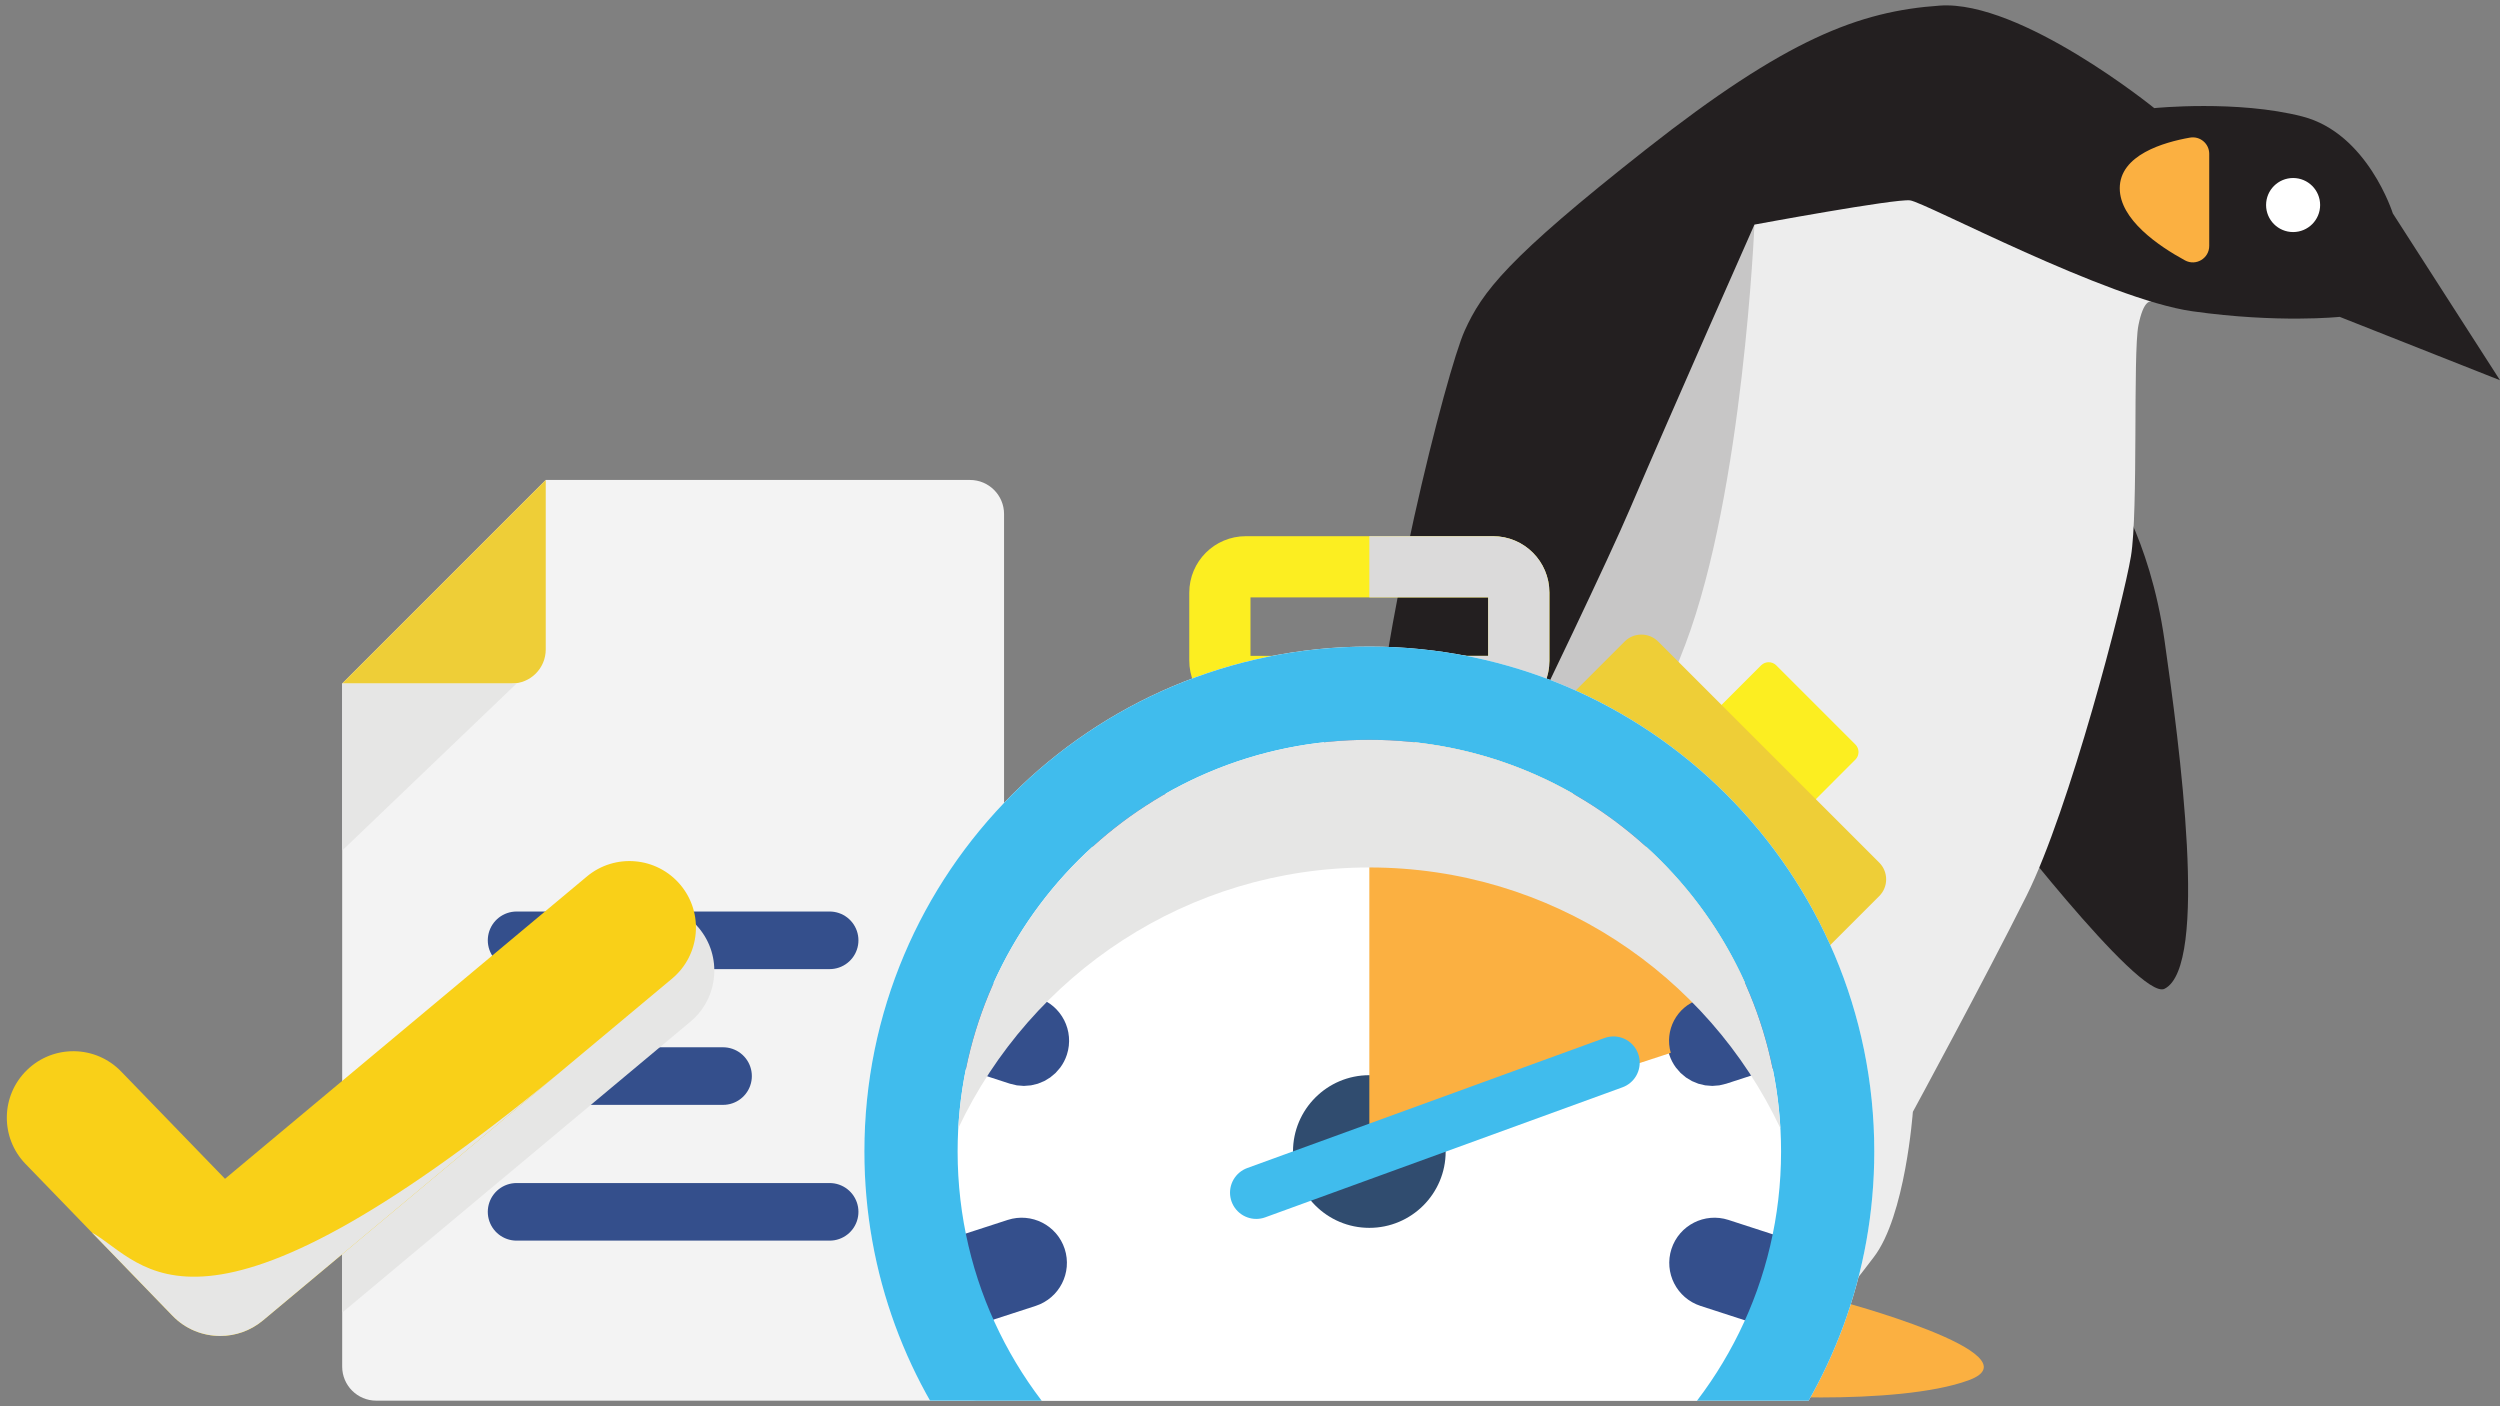
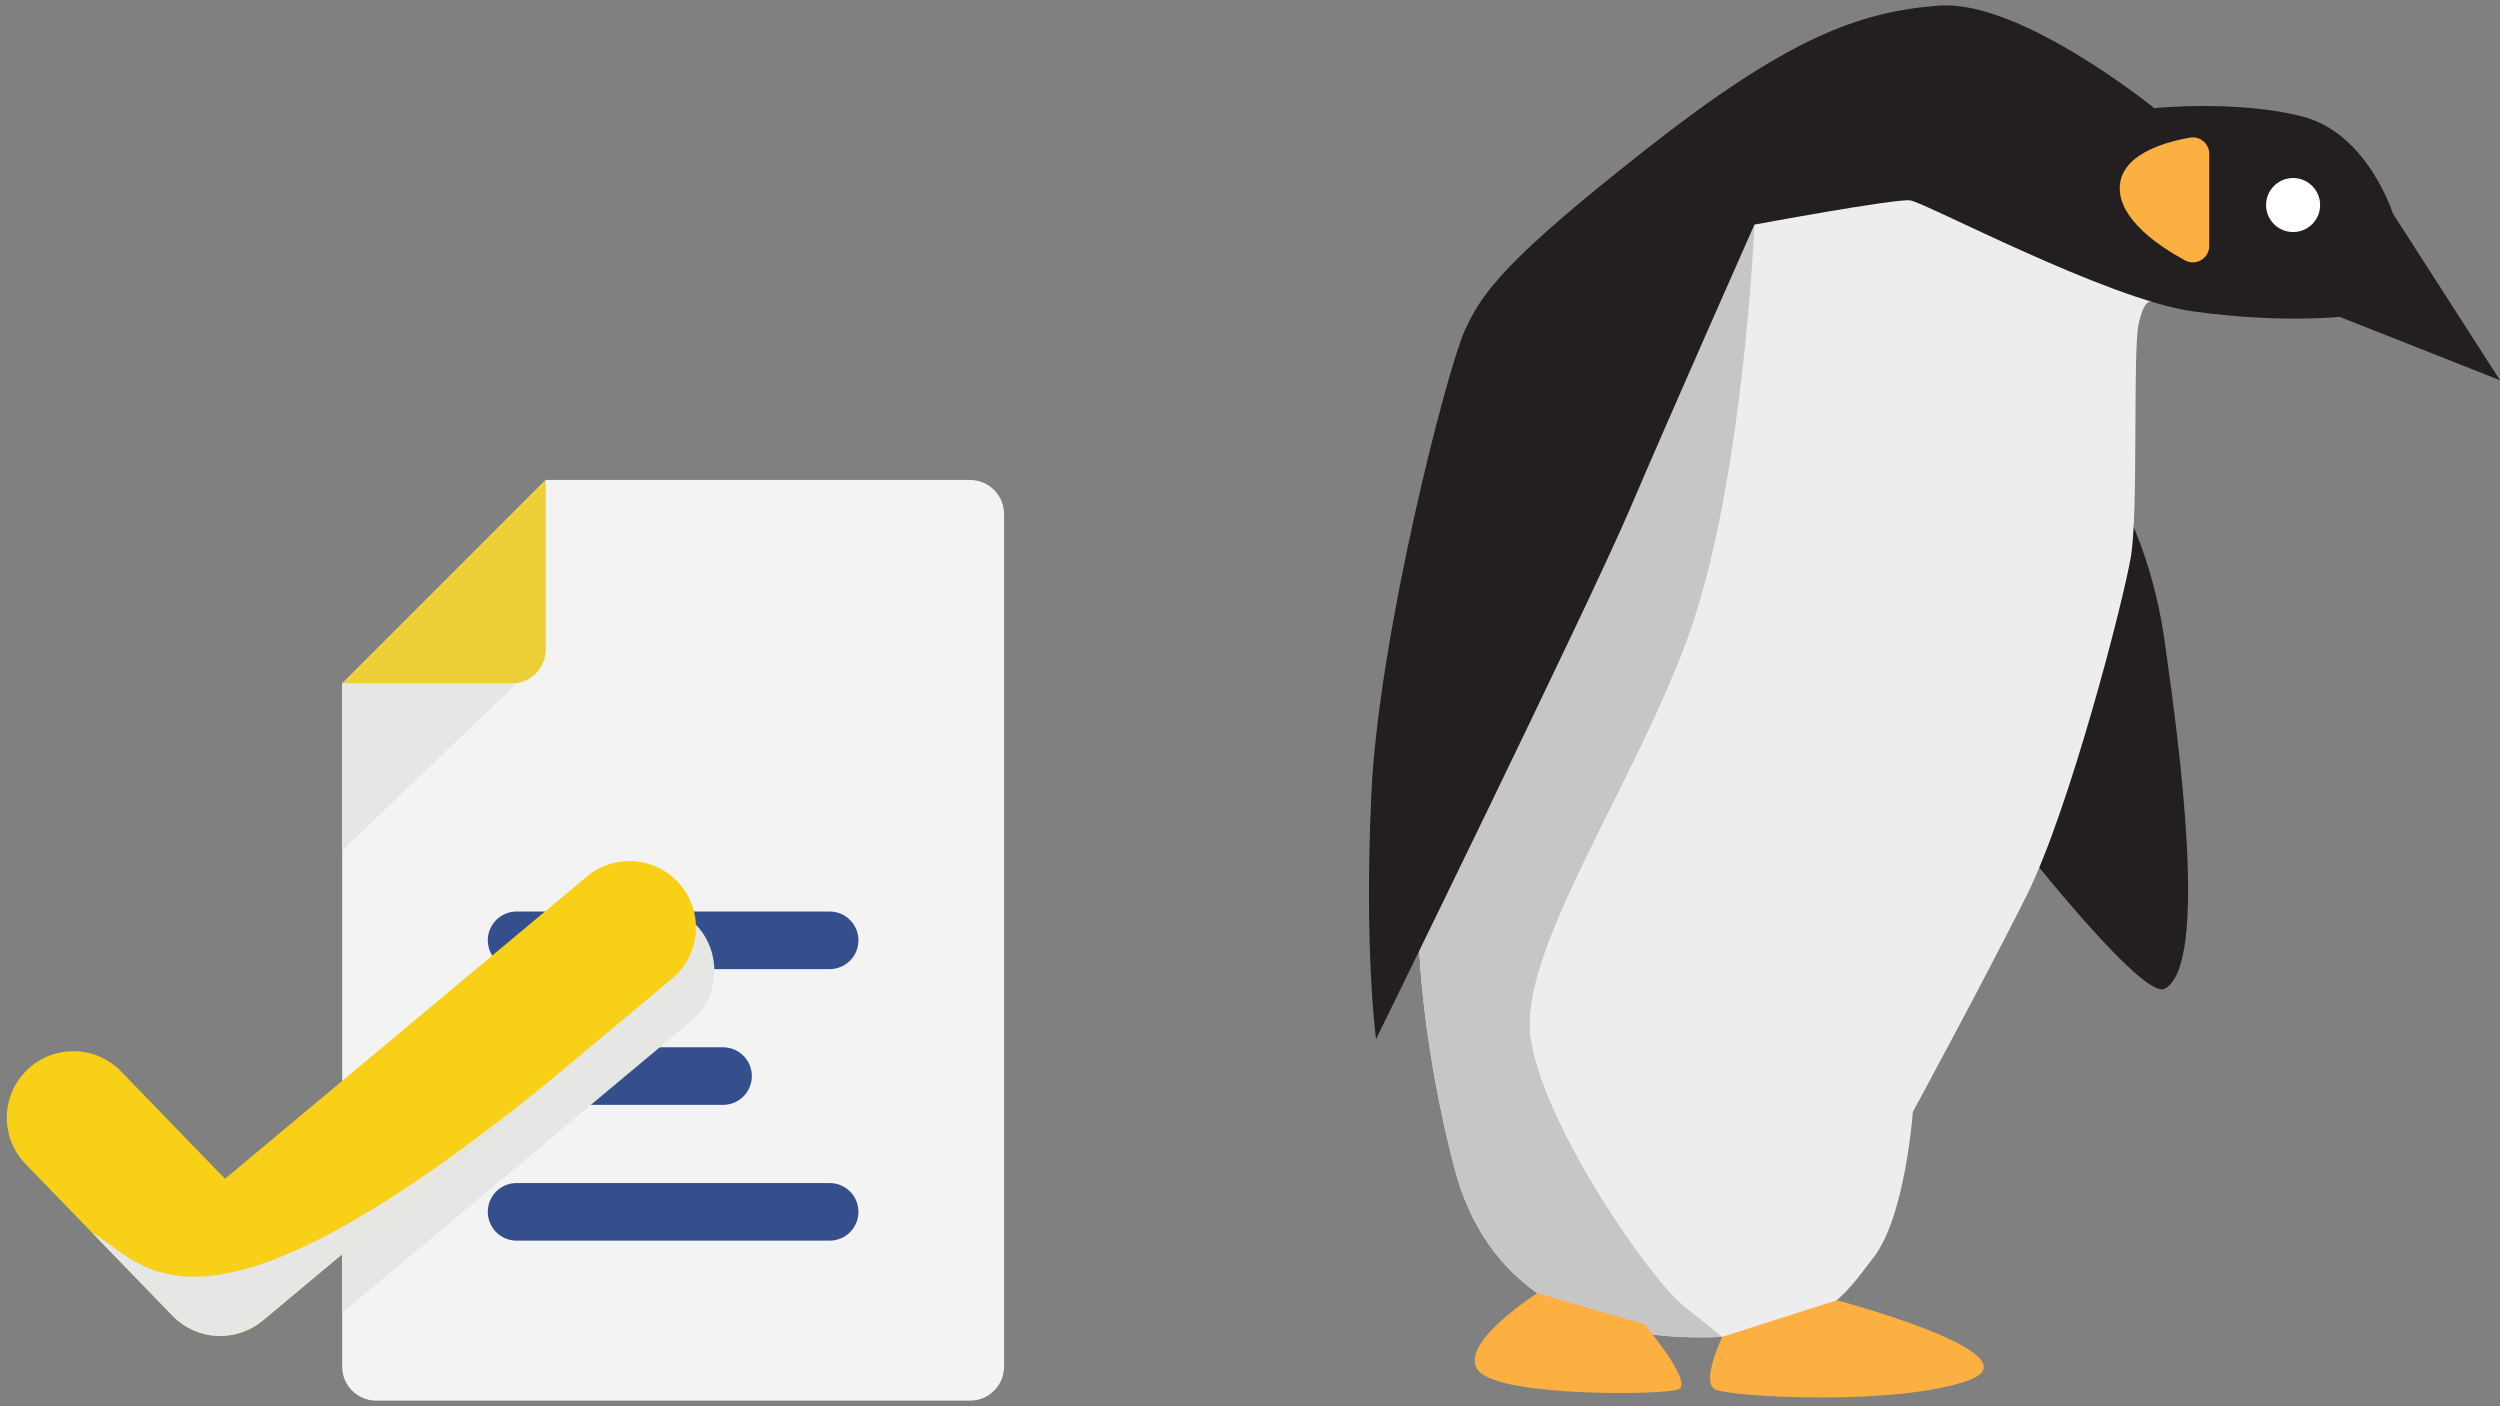
<svg xmlns="http://www.w3.org/2000/svg" xmlns:xlink="http://www.w3.org/1999/xlink" version="1.1" id="Warstwa_1" x="0px" y="0px" width="414.939px" height="233.412px" viewBox="0 0 414.939 233.412" enable-background="new 0 0 414.939 233.412" xml:space="preserve">
  <rect x="0" y="0" width="414.939" height="233.412" fill="#808080" stroke="none" />
  <g>
    <defs>
      <rect id="SVGID_95_" x="0" width="414.939" height="233.412" />
    </defs>
    <clipPath id="SVGID_2_">
      <use xlink:href="#SVGID_95_" overflow="visible" />
    </clipPath>
    <path clip-path="url(#SVGID_2_)" fill="#231F20" d="M359.254,164.117c-4.151,2.075-29.39-30.937-29.39-30.937l20.109-53.519   c0,0,6.806,9.281,9.281,26.605C361.729,123.59,366.678,160.404,359.254,164.117" />
    <path clip-path="url(#SVGID_2_)" fill="#EDEDED" d="M235.566,157.8c0,0,0.566,15.907,5.819,36.019   c5.262,20.102,21.04,28.149,40.836,28.149c1.28,0,2.496-0.028,3.637-0.084c16.651-0.761,20.224-6.85,25.133-13.216   c5.262-6.812,6.497-24.13,6.497-24.13s11.759-21.661,18.877-35.889c7.109-14.227,16.084-48.882,17.318-56.306   c1.244-7.425,0.315-33.718,1.244-38.358c0.863-4.306,2.032-3.982,2.199-3.908l-33.448-23.934l-36.501,4.946l-1.151,2.831   L235.566,157.8z" />
    <g clip-path="url(#SVGID_2_)">
      <g>
        <defs>
          <rect id="SVGID_97_" x="235.565" y="33.916" width="55.63" height="188.05" />
        </defs>
        <clipPath id="SVGID_4_">
          <use xlink:href="#SVGID_97_" overflow="visible" />
        </clipPath>
        <g clip-path="url(#SVGID_4_)">
          <defs>
            <rect id="SVGID_99_" x="235.566" y="33.919" width="55.629" height="188.048" />
          </defs>
          <clipPath id="SVGID_6_">
            <use xlink:href="#SVGID_99_" overflow="visible" />
          </clipPath>
          <path clip-path="url(#SVGID_6_)" fill="#C7C6C6" d="M235.566,157.8c0,0,0.566,15.907,5.819,36.019      c5.262,20.102,21.04,28.149,40.836,28.149c1.28,0,2.496-0.028,3.637-0.084c-2.013-1.615-4.148-3.322-6.106-4.863      c-6.19-4.872-23.517-30.321-25.68-44.548c-2.162-14.236,16.084-40.223,25.68-65.587c9.587-25.365,11.443-69.607,11.443-69.607      l-5.169-3.359L235.566,157.8z" />
        </g>
      </g>
    </g>
    <path clip-path="url(#SVGID_2_)" fill="#231F20" d="M414.939,63.11l-17.788-27.687c0,0-4.177-13.302-15.004-16.087   c-10.828-2.785-24.595-1.392-24.595-1.392S335.433,0.001,321.976,0.929c-13.457,0.927-25.522,5.569-48.724,23.821   c-23.203,18.252-27.224,23.666-30.163,30.163c-2.939,6.496-14.231,50.426-15.468,76.72c-1.238,26.296,0.773,40.836,0.773,40.836   s35.267-71.925,42.073-87.859c6.806-15.932,20.727-47.331,20.727-47.331s23.357-4.331,25.832-4.023   c2.475,0.311,32.638,16.398,46.868,18.409c14.231,2.009,24.44,0.926,24.44,0.926L414.939,63.11z" />
    <path clip-path="url(#SVGID_2_)" fill="#FFFFFF" d="M376.114,34.03c0,2.478,2.008,4.486,4.486,4.486   c2.478,0,4.485-2.008,4.485-4.486c0-2.477-2.007-4.485-4.485-4.485C378.122,29.545,376.114,31.553,376.114,34.03" />
    <path clip-path="url(#SVGID_2_)" fill="#FBB041" d="M366.678,25.528v15.288c0,2.068-2.207,3.39-4.023,2.401   c-4.397-2.394-10.827-6.781-10.827-11.97c0-5.526,7.285-7.637,11.65-8.406C365.15,22.548,366.678,23.832,366.678,25.528" />
    <path clip-path="url(#SVGID_2_)" fill="#FBB041" d="M304.865,215.806c0,0,33.662,8.945,21.906,13.276   c-11.756,4.331-39.598,2.784-42.073,1.547c-2.474-1.237,1.16-8.746,1.16-8.746L304.865,215.806z" />
    <path clip-path="url(#SVGID_2_)" fill="#FBB041" d="M272.943,219.802c0,0,8.353,9.9,5.569,10.828s-29.389,1.237-33.102-3.094   c-3.712-4.331,9.743-12.911,9.743-12.911L272.943,219.802z" />
    <path clip-path="url(#SVGID_2_)" fill="#F3F3F3" d="M160.998,232.475H62.445c-3.121,0-5.651-2.529-5.651-5.65V113.448L90.58,79.661   h70.415c3.122,0,5.654,2.532,5.654,5.654v141.51C166.649,229.947,164.118,232.475,160.998,232.475" />
    <line clip-path="url(#SVGID_2_)" fill="none" stroke="#344F8C" stroke-width="9.558" stroke-linecap="round" stroke-miterlimit="10" x1="85.74" y1="156.069" x2="137.701" y2="156.069" />
    <line clip-path="url(#SVGID_2_)" fill="none" stroke="#344F8C" stroke-width="9.558" stroke-linecap="round" stroke-miterlimit="10" x1="85.74" y1="178.602" x2="120.009" y2="178.602" />
    <line clip-path="url(#SVGID_2_)" fill="none" stroke="#344F8C" stroke-width="9.558" stroke-linecap="round" stroke-miterlimit="10" x1="85.74" y1="201.135" x2="137.701" y2="201.135" />
    <path clip-path="url(#SVGID_2_)" fill="#EECE37" d="M84.927,113.448H56.794L90.58,79.662v28.133   C90.58,110.917,88.049,113.448,84.927,113.448" />
    <g clip-path="url(#SVGID_2_)">
      <g>
        <defs>
          <rect id="SVGID_101_" x="56.793" y="113.446" width="28.948" height="27.72" />
        </defs>
        <clipPath id="SVGID_8_">
          <use xlink:href="#SVGID_101_" overflow="visible" />
        </clipPath>
        <g clip-path="url(#SVGID_8_)">
          <defs>
            <rect id="SVGID_103_" x="56.794" y="113.448" width="28.947" height="27.719" />
          </defs>
          <clipPath id="SVGID_10_">
            <use xlink:href="#SVGID_103_" overflow="visible" />
          </clipPath>
          <polygon clip-path="url(#SVGID_10_)" fill="#E6E6E5" points="85.74,113.448 56.793,141.168 56.793,113.448     " />
        </g>
      </g>
    </g>
  </g>
  <g>
    <defs>
-       <rect id="SVGID_105_" x="119.127" y="75.81" width="217.006" height="156.666" />
-     </defs>
+       </defs>
    <clipPath id="SVGID_12_">
      <use xlink:href="#SVGID_105_" overflow="visible" />
    </clipPath>
    <path clip-path="url(#SVGID_12_)" fill="none" stroke="#FCEE21" stroke-width="10.161" stroke-miterlimit="10" d="M247.789,113.934   h-41.025c-2.371,0-4.294-1.922-4.294-4.293V98.369c0-2.371,1.923-4.293,4.294-4.293h41.025c2.371,0,4.293,1.922,4.293,4.293v11.272   C252.082,112.012,250.16,113.934,247.789,113.934z" />
    <g clip-path="url(#SVGID_12_)">
      <g>
        <defs>
          <rect id="SVGID_107_" x="227.276" y="88.996" width="29.887" height="30.02" />
        </defs>
        <clipPath id="SVGID_14_">
          <use xlink:href="#SVGID_107_" overflow="visible" />
        </clipPath>
        <g clip-path="url(#SVGID_14_)">
          <defs>
            <rect id="SVGID_109_" x="227.276" y="88.996" width="29.886" height="30.018" />
          </defs>
          <clipPath id="SVGID_16_">
            <use xlink:href="#SVGID_109_" overflow="visible" />
          </clipPath>
          <path clip-path="url(#SVGID_16_)" fill="none" stroke="#DBDADA" stroke-width="10.161" stroke-miterlimit="10" d="      M227.276,94.076h20.552c2.349,0,4.254,1.904,4.254,4.253v11.393c0,2.327-1.887,4.212-4.213,4.212h-20.593" />
        </g>
      </g>
    </g>
    <path clip-path="url(#SVGID_12_)" fill="#FCEE21" d="M293.556,140.472l-15.648-15.649l14.39-14.391   c0.695-0.694,1.822-0.694,2.516,0l13.133,13.133c0.695,0.695,0.695,1.821,0,2.515L293.556,140.472z" />
    <path clip-path="url(#SVGID_12_)" fill="#EECE37" d="M302.827,157.809l-42.256-42.256l9.077-9.078c1.536-1.535,4.024-1.535,5.56,0   l36.696,36.695c1.536,1.536,1.536,4.026,0,5.562L302.827,157.809z" />
    <path clip-path="url(#SVGID_12_)" fill="#FFFFFF" d="M311.085,191.124c0-46.286-37.522-83.809-83.809-83.809   c-46.286,0-83.809,37.523-83.809,83.809c0,20.261,7.191,38.842,19.158,53.333h129.302   C303.895,229.966,311.085,211.385,311.085,191.124" />
    <path clip-path="url(#SVGID_12_)" fill="#FFFFFF" d="M295.612,191.124c0-37.741-30.595-68.336-68.336-68.336   c-37.741,0-68.336,30.595-68.336,68.336c0,21.579,10.013,40.809,25.634,53.333h85.405   C285.599,231.933,295.612,212.703,295.612,191.124" />
    <path clip-path="url(#SVGID_12_)" fill="#344F8C" d="M227.277,133.94c2.139,0,3.873-1.734,3.873-3.873v-9.412   c-1.288-0.047-2.574-0.098-3.873-0.098c-1.3,0-2.586,0.051-3.873,0.098v9.412C223.404,132.206,225.138,133.94,227.277,133.94" />
    <path clip-path="url(#SVGID_12_)" fill="none" stroke="#344F8C" stroke-width="7.258" stroke-miterlimit="10" d="M227.277,133.94   c2.139,0,3.873-1.734,3.873-3.873v-9.412c-1.288-0.047-2.574-0.098-3.873-0.098c-1.3,0-2.586,0.051-3.873,0.098v9.412   C223.404,132.206,225.138,133.94,227.277,133.94z" />
    <path clip-path="url(#SVGID_12_)" fill="#344F8C" d="M192.072,146.432c0.788,0,1.585-0.238,2.272-0.738   c1.731-1.258,2.116-3.68,0.859-5.411l-6.061-8.345c-2.147,1.442-4.223,2.98-6.252,4.576l6.044,8.322   C189.692,145.877,190.872,146.432,192.072,146.432" />
    <path clip-path="url(#SVGID_12_)" fill="none" stroke="#344F8C" stroke-width="7.258" stroke-miterlimit="10" d="M192.072,146.432   c0.788,0,1.585-0.238,2.272-0.738c1.731-1.258,2.116-3.68,0.859-5.411l-6.061-8.345c-2.147,1.442-4.223,2.98-6.252,4.576   l6.044,8.322C189.692,145.877,190.872,146.432,192.072,146.432z" />
    <path clip-path="url(#SVGID_12_)" fill="#344F8C" d="M285.755,205.927c-2.03-0.655-4.22,0.451-4.88,2.486   c-0.661,2.035,0.452,4.221,2.487,4.883l9.738,3.162c0.888-2.414,1.679-4.873,2.386-7.369L285.755,205.927z" />
    <path clip-path="url(#SVGID_12_)" fill="none" stroke="#344F8C" stroke-width="7.258" stroke-miterlimit="10" d="M285.755,205.927   c-2.03-0.655-4.22,0.451-4.88,2.486c-0.661,2.035,0.452,4.221,2.487,4.883l9.738,3.162c0.888-2.414,1.679-4.873,2.386-7.369   L285.755,205.927z" />
    <path clip-path="url(#SVGID_12_)" fill="#344F8C" d="M280.512,173.93c0.532,1.638,2.051,2.677,3.683,2.677   c0.397,0,0.8-0.062,1.199-0.191l10.157-3.3c-0.707-2.497-1.48-4.963-2.367-7.377l-10.186,3.31   C280.965,169.709,279.852,171.896,280.512,173.93" />
    <path clip-path="url(#SVGID_12_)" fill="none" stroke="#344F8C" stroke-width="7.258" stroke-miterlimit="10" d="M280.512,173.93   c0.532,1.638,2.051,2.677,3.683,2.677c0.397,0,0.8-0.062,1.199-0.191l10.157-3.3c-0.707-2.497-1.48-4.963-2.367-7.377l-10.186,3.31   C280.965,169.709,279.852,171.896,280.512,173.93z" />
    <path clip-path="url(#SVGID_12_)" fill="#344F8C" d="M168.383,205.927c2.03-0.655,4.22,0.451,4.88,2.486   c0.661,2.035-0.452,4.221-2.487,4.883l-9.738,3.162c-0.888-2.414-1.679-4.873-2.386-7.369L168.383,205.927z" />
    <path clip-path="url(#SVGID_12_)" fill="none" stroke="#344F8C" stroke-width="7.258" stroke-miterlimit="10" d="M168.383,205.927   c2.03-0.655,4.22,0.451,4.88,2.486c0.661,2.035-0.452,4.221-2.487,4.883l-9.738,3.162c-0.888-2.414-1.679-4.873-2.386-7.369   L168.383,205.927z" />
    <path clip-path="url(#SVGID_12_)" fill="#344F8C" d="M173.626,173.93c-0.532,1.638-2.052,2.677-3.683,2.677   c-0.397,0-0.801-0.062-1.199-0.191l-10.157-3.3c0.707-2.497,1.48-4.963,2.367-7.377l10.186,3.31   C173.173,169.709,174.286,171.896,173.626,173.93" />
    <path clip-path="url(#SVGID_12_)" fill="none" stroke="#344F8C" stroke-width="7.258" stroke-miterlimit="10" d="M173.626,173.93   c-0.532,1.638-2.052,2.677-3.683,2.677c-0.397,0-0.801-0.062-1.199-0.191l-10.157-3.3c0.707-2.497,1.48-4.963,2.367-7.377   l10.186,3.31C173.173,169.709,174.286,171.896,173.626,173.93z" />
    <path clip-path="url(#SVGID_12_)" fill="#344F8C" d="M260.211,145.689c0.688,0.499,1.484,0.739,2.273,0.739   c1.197,0,2.379-0.554,3.137-1.595l6.042-8.318c-2.028-1.596-4.103-3.134-6.25-4.576l-6.058,8.339   C258.096,142.008,258.481,144.431,260.211,145.689" />
    <path clip-path="url(#SVGID_12_)" fill="none" stroke="#344F8C" stroke-width="7.258" stroke-miterlimit="10" d="M260.211,145.689   c0.688,0.499,1.484,0.739,2.273,0.739c1.197,0,2.379-0.554,3.137-1.595l6.042-8.318c-2.028-1.596-4.103-3.134-6.25-4.576   l-6.058,8.339C258.096,142.008,258.481,144.431,260.211,145.689z" />
    <path clip-path="url(#SVGID_12_)" fill="#989898" d="M236.219,197.622c-3.588,4.939-10.501,6.034-15.441,2.445   c-4.939-3.588-6.034-10.501-2.445-15.44s10.501-6.034,15.441-2.446C238.713,185.769,239.808,192.683,236.219,197.622" />
    <path clip-path="url(#SVGID_12_)" fill="#304C6F" d="M239.945,191.124c0,6.997-5.672,12.67-12.669,12.67   c-6.998,0-12.67-5.673-12.67-12.67c0-6.997,5.672-12.67,12.67-12.67C234.273,178.454,239.945,184.127,239.945,191.124" />
    <path clip-path="url(#SVGID_12_)" fill="#40BCED" d="M227.277,107.315c-46.287,0-83.809,37.523-83.809,83.809   c0,20.261,7.19,38.842,19.158,53.333h129.302c11.967-14.491,19.158-33.072,19.158-53.333   C311.086,144.838,273.563,107.315,227.277,107.315 M269.979,244.457h-85.405c-15.621-12.524-25.633-31.754-25.633-53.333   c0-37.741,30.595-68.336,68.336-68.336c37.741,0,68.336,30.595,68.336,68.336C295.613,212.703,285.6,231.933,269.979,244.457" />
    <path clip-path="url(#SVGID_12_)" fill="#FBB041" d="M281.976,165.901l7.722-2.51c-3.926-8.823-9.656-16.654-16.737-23.032   l-4.663,6.418c-1.349,1.854-3.522,2.961-5.814,2.961c-1.524,0-2.982-0.474-4.216-1.368l-0.005-0.004   c-3.203-2.332-3.915-6.833-1.585-10.035l4.663-6.418c-8.067-4.653-17.168-7.694-26.881-8.709v6.863   c0,3.962-3.223,7.183-7.183,7.183v53.874l50.032-16.378C276.225,171.038,278.278,167.103,281.976,165.901" />
    <line clip-path="url(#SVGID_12_)" fill="none" stroke="#40BCED" stroke-width="8.709" stroke-linecap="round" stroke-miterlimit="10" x1="208.507" y1="197.956" x2="267.797" y2="176.376" />
    <g clip-path="url(#SVGID_12_)">
      <g>
        <defs>
          <rect id="SVGID_111_" x="159.055" y="122.786" width="136.442" height="64.47" />
        </defs>
        <clipPath id="SVGID_18_">
          <use xlink:href="#SVGID_111_" overflow="visible" />
        </clipPath>
        <g clip-path="url(#SVGID_18_)">
          <defs>
            <rect id="SVGID_113_" x="159.055" y="122.788" width="136.441" height="64.469" />
          </defs>
          <clipPath id="SVGID_20_">
            <use xlink:href="#SVGID_113_" overflow="visible" />
          </clipPath>
          <path clip-path="url(#SVGID_20_)" fill="#E6E6E5" d="M227.276,143.978c30.152,0,56.159,17.705,68.22,43.28      c-2.004-35.941-31.776-64.47-68.22-64.47c-36.443,0-66.216,28.529-68.221,64.47      C171.117,161.683,197.124,143.978,227.276,143.978" />
        </g>
      </g>
    </g>
  </g>
  <g>
    <defs>
      <rect id="SVGID_115_" x="0" width="414.939" height="233.412" />
    </defs>
    <clipPath id="SVGID_22_">
      <use xlink:href="#SVGID_115_" overflow="visible" />
    </clipPath>
    <g clip-path="url(#SVGID_22_)">
      <g>
        <defs>
          <rect id="SVGID_117_" x="4.181" y="79.656" width="162.468" height="152.82" />
        </defs>
        <clipPath id="SVGID_24_">
          <use xlink:href="#SVGID_117_" overflow="visible" />
        </clipPath>
        <g clip-path="url(#SVGID_24_)">
          <defs>
            <path id="SVGID_119_" d="M90.573,79.667l-33.779,33.781v113.377c0,3.088,2.477,5.597,5.552,5.65h98.75       c3.075-0.053,5.552-2.562,5.552-5.65V85.314c0-3.036-2.395-5.515-5.401-5.647H90.573z" />
          </defs>
          <clipPath id="SVGID_26_">
            <use xlink:href="#SVGID_119_" overflow="visible" />
          </clipPath>
          <g clip-path="url(#SVGID_26_)">
            <g>
              <defs>
                <rect id="SVGID_121_" x="4.181" y="150.056" width="114.378" height="78.82" />
              </defs>
              <clipPath id="SVGID_28_">
                <use xlink:href="#SVGID_121_" overflow="visible" />
              </clipPath>
              <g clip-path="url(#SVGID_28_)">
                <defs>
                  <rect id="SVGID_123_" x="4.181" y="150.059" width="114.378" height="78.817" />
                </defs>
                <clipPath id="SVGID_30_">
                  <use xlink:href="#SVGID_123_" overflow="visible" />
                </clipPath>
                <path clip-path="url(#SVGID_30_)" fill="#E6E6E5" d="M39.603,228.88c-2.895,0-5.776-1.133-7.933-3.361L7.289,200.333         c-4.241-4.379-4.127-11.367,0.254-15.605c4.378-4.242,11.367-4.127,15.605,0.252l17.247,17.817l60.052-50.169         c4.675-3.91,11.636-3.287,15.545,1.393c3.908,4.678,3.284,11.638-1.394,15.546l-67.922,56.745         C44.618,228.033,42.106,228.88,39.603,228.88" />
              </g>
            </g>
          </g>
        </g>
      </g>
    </g>
    <path clip-path="url(#SVGID_22_)" fill-rule="evenodd" clip-rule="evenodd" fill="#F9D018" d="M36.554,221.736   c-2.895,0-5.776-1.133-7.933-3.36L4.24,193.189C0,188.81,0.113,181.823,4.494,177.584c4.378-4.242,11.367-4.126,15.605,0.253   l17.247,17.816l60.052-50.169c4.675-3.909,11.636-3.286,15.545,1.394c3.908,4.677,3.284,11.638-1.394,15.545L43.627,219.17   C41.569,220.889,39.057,221.736,36.554,221.736" />
    <g clip-path="url(#SVGID_22_)">
      <g>
        <defs>
          <rect id="SVGID_125_" x="15.26" y="178.126" width="77.49" height="43.61" />
        </defs>
        <clipPath id="SVGID_32_">
          <use xlink:href="#SVGID_125_" overflow="visible" />
        </clipPath>
        <g clip-path="url(#SVGID_32_)">
          <defs>
            <rect id="SVGID_127_" x="15.26" y="178.128" width="77.489" height="43.606" />
          </defs>
          <clipPath id="SVGID_34_">
            <use xlink:href="#SVGID_127_" overflow="visible" />
          </clipPath>
          <path clip-path="url(#SVGID_34_)" fill-rule="evenodd" clip-rule="evenodd" fill="#E6E6E5" d="M15.26,204.572      c8.796,4.944,17.174,23.1,77.49-26.445l-49.125,41.047c-2.053,1.71-4.569,2.56-7.075,2.56c-2.892,0-5.772-1.125-7.924-3.355      L15.26,204.572z" />
        </g>
      </g>
    </g>
  </g>
</svg>